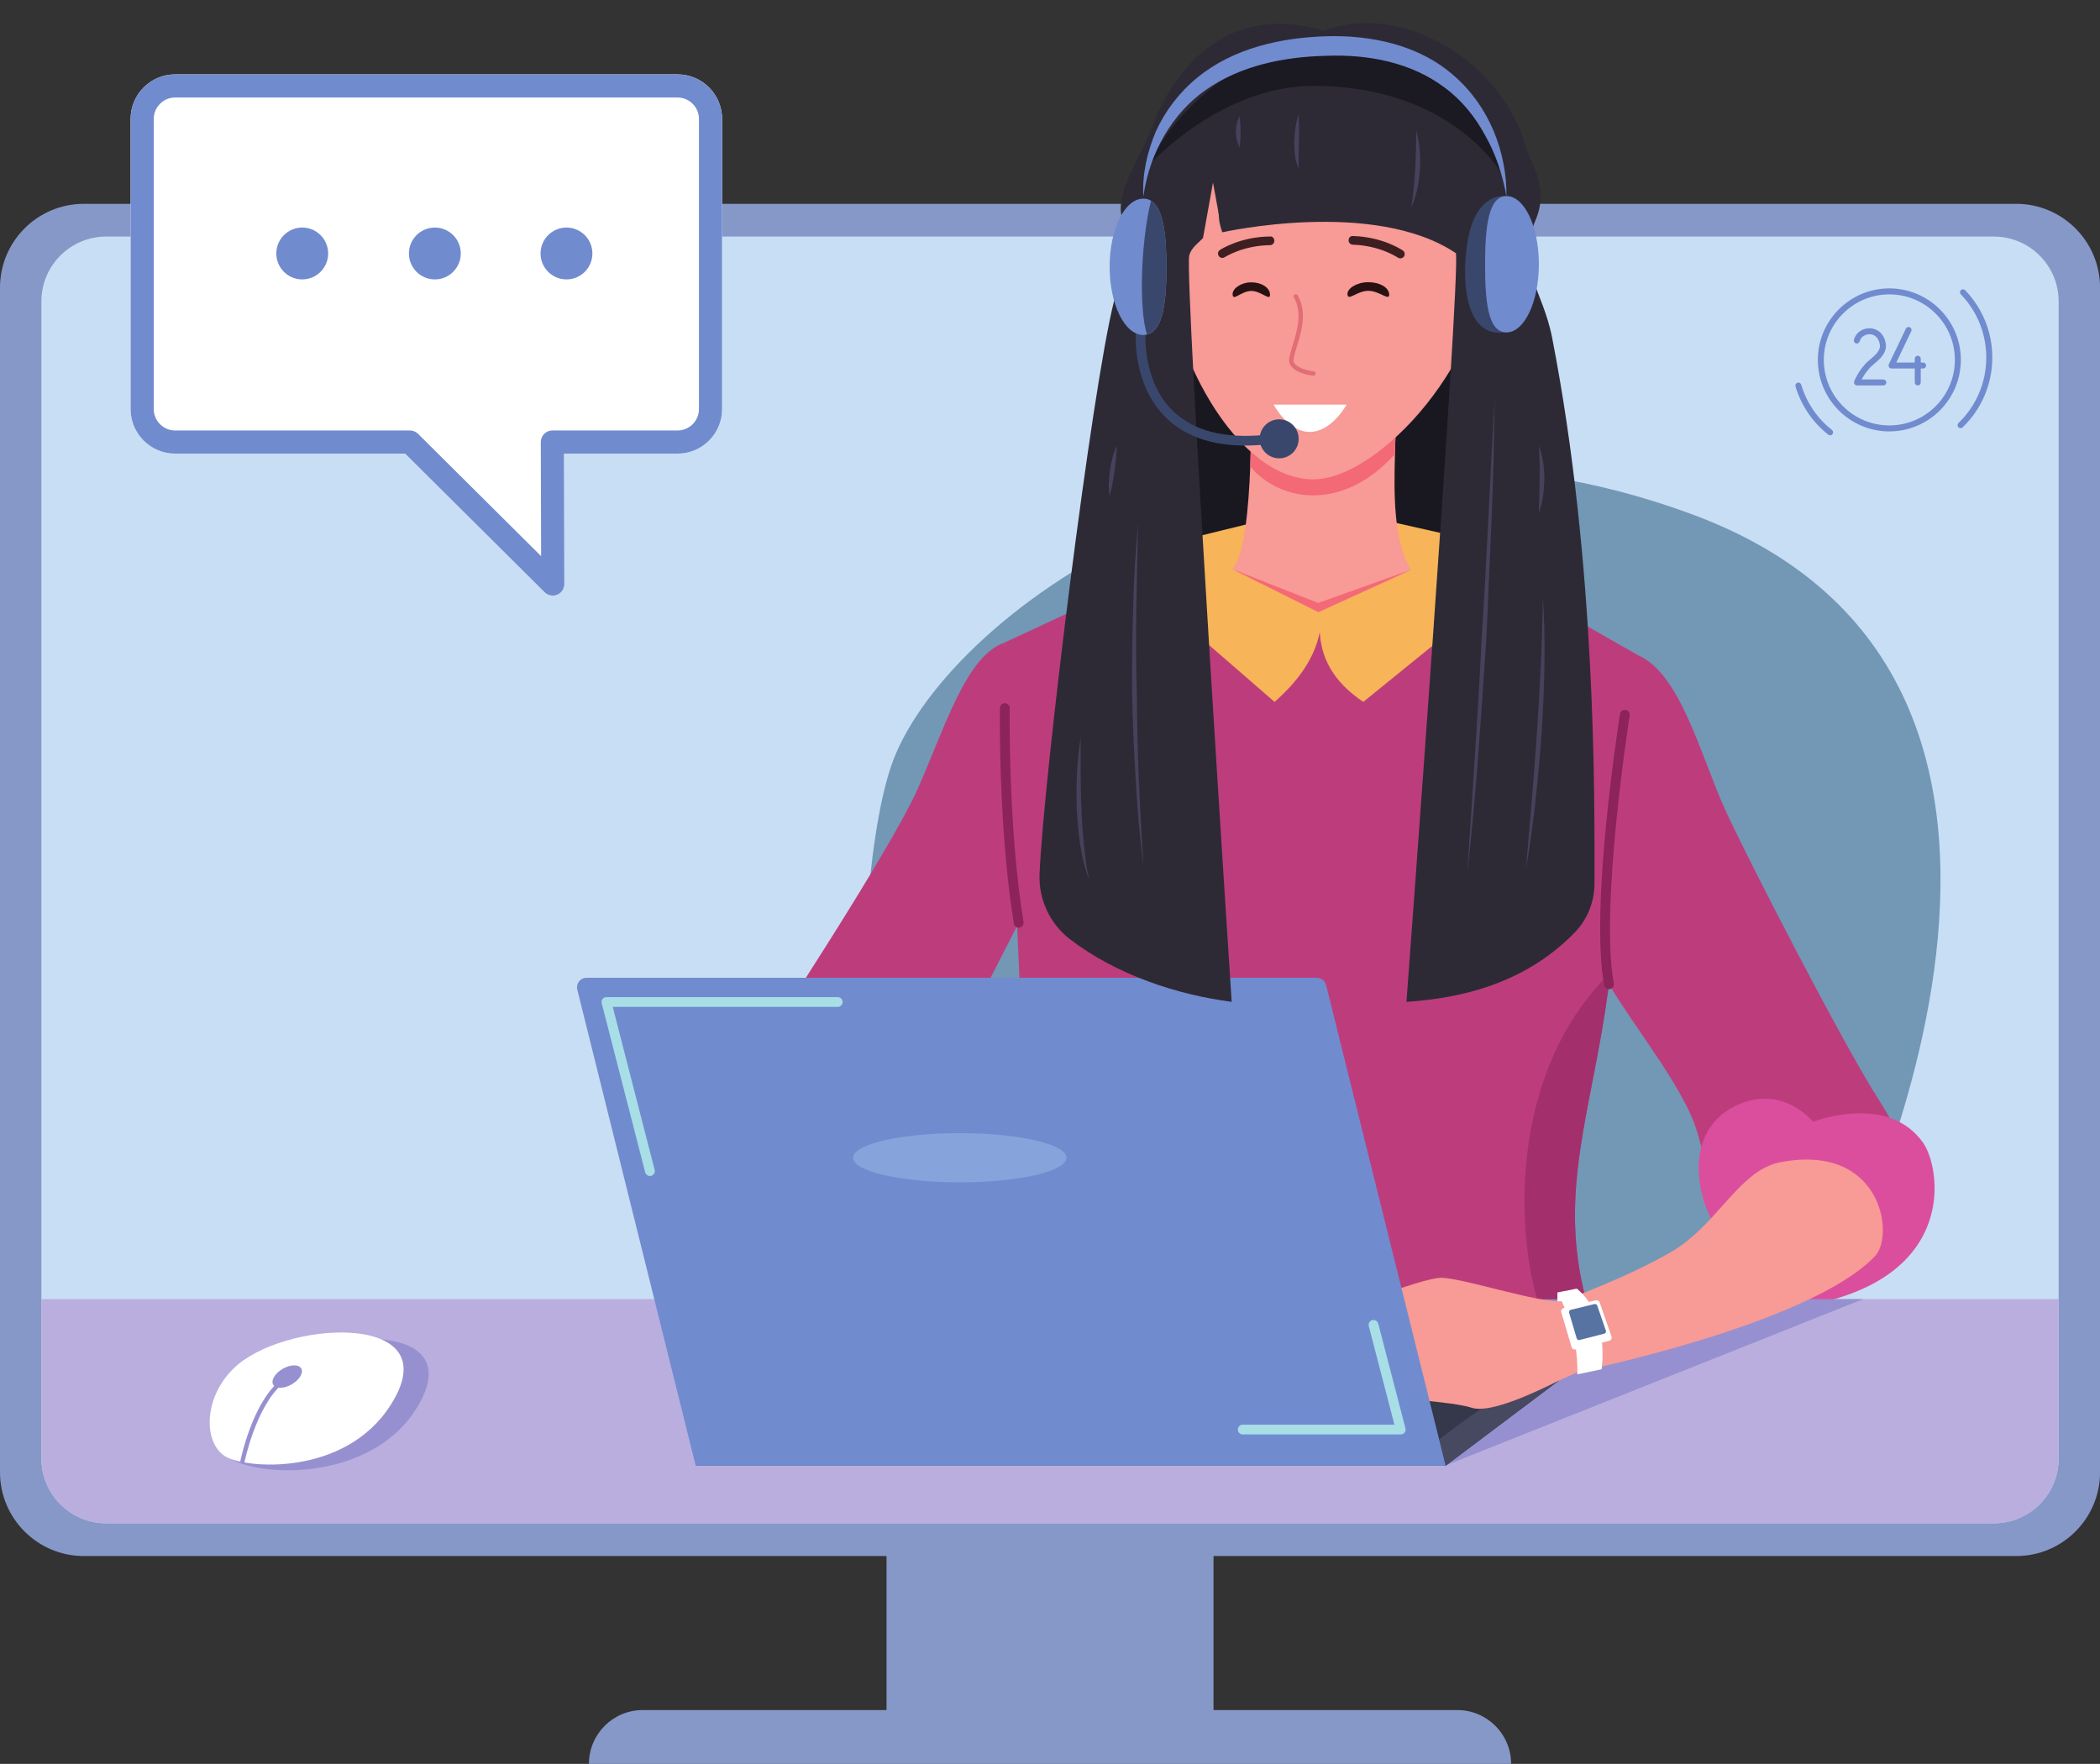
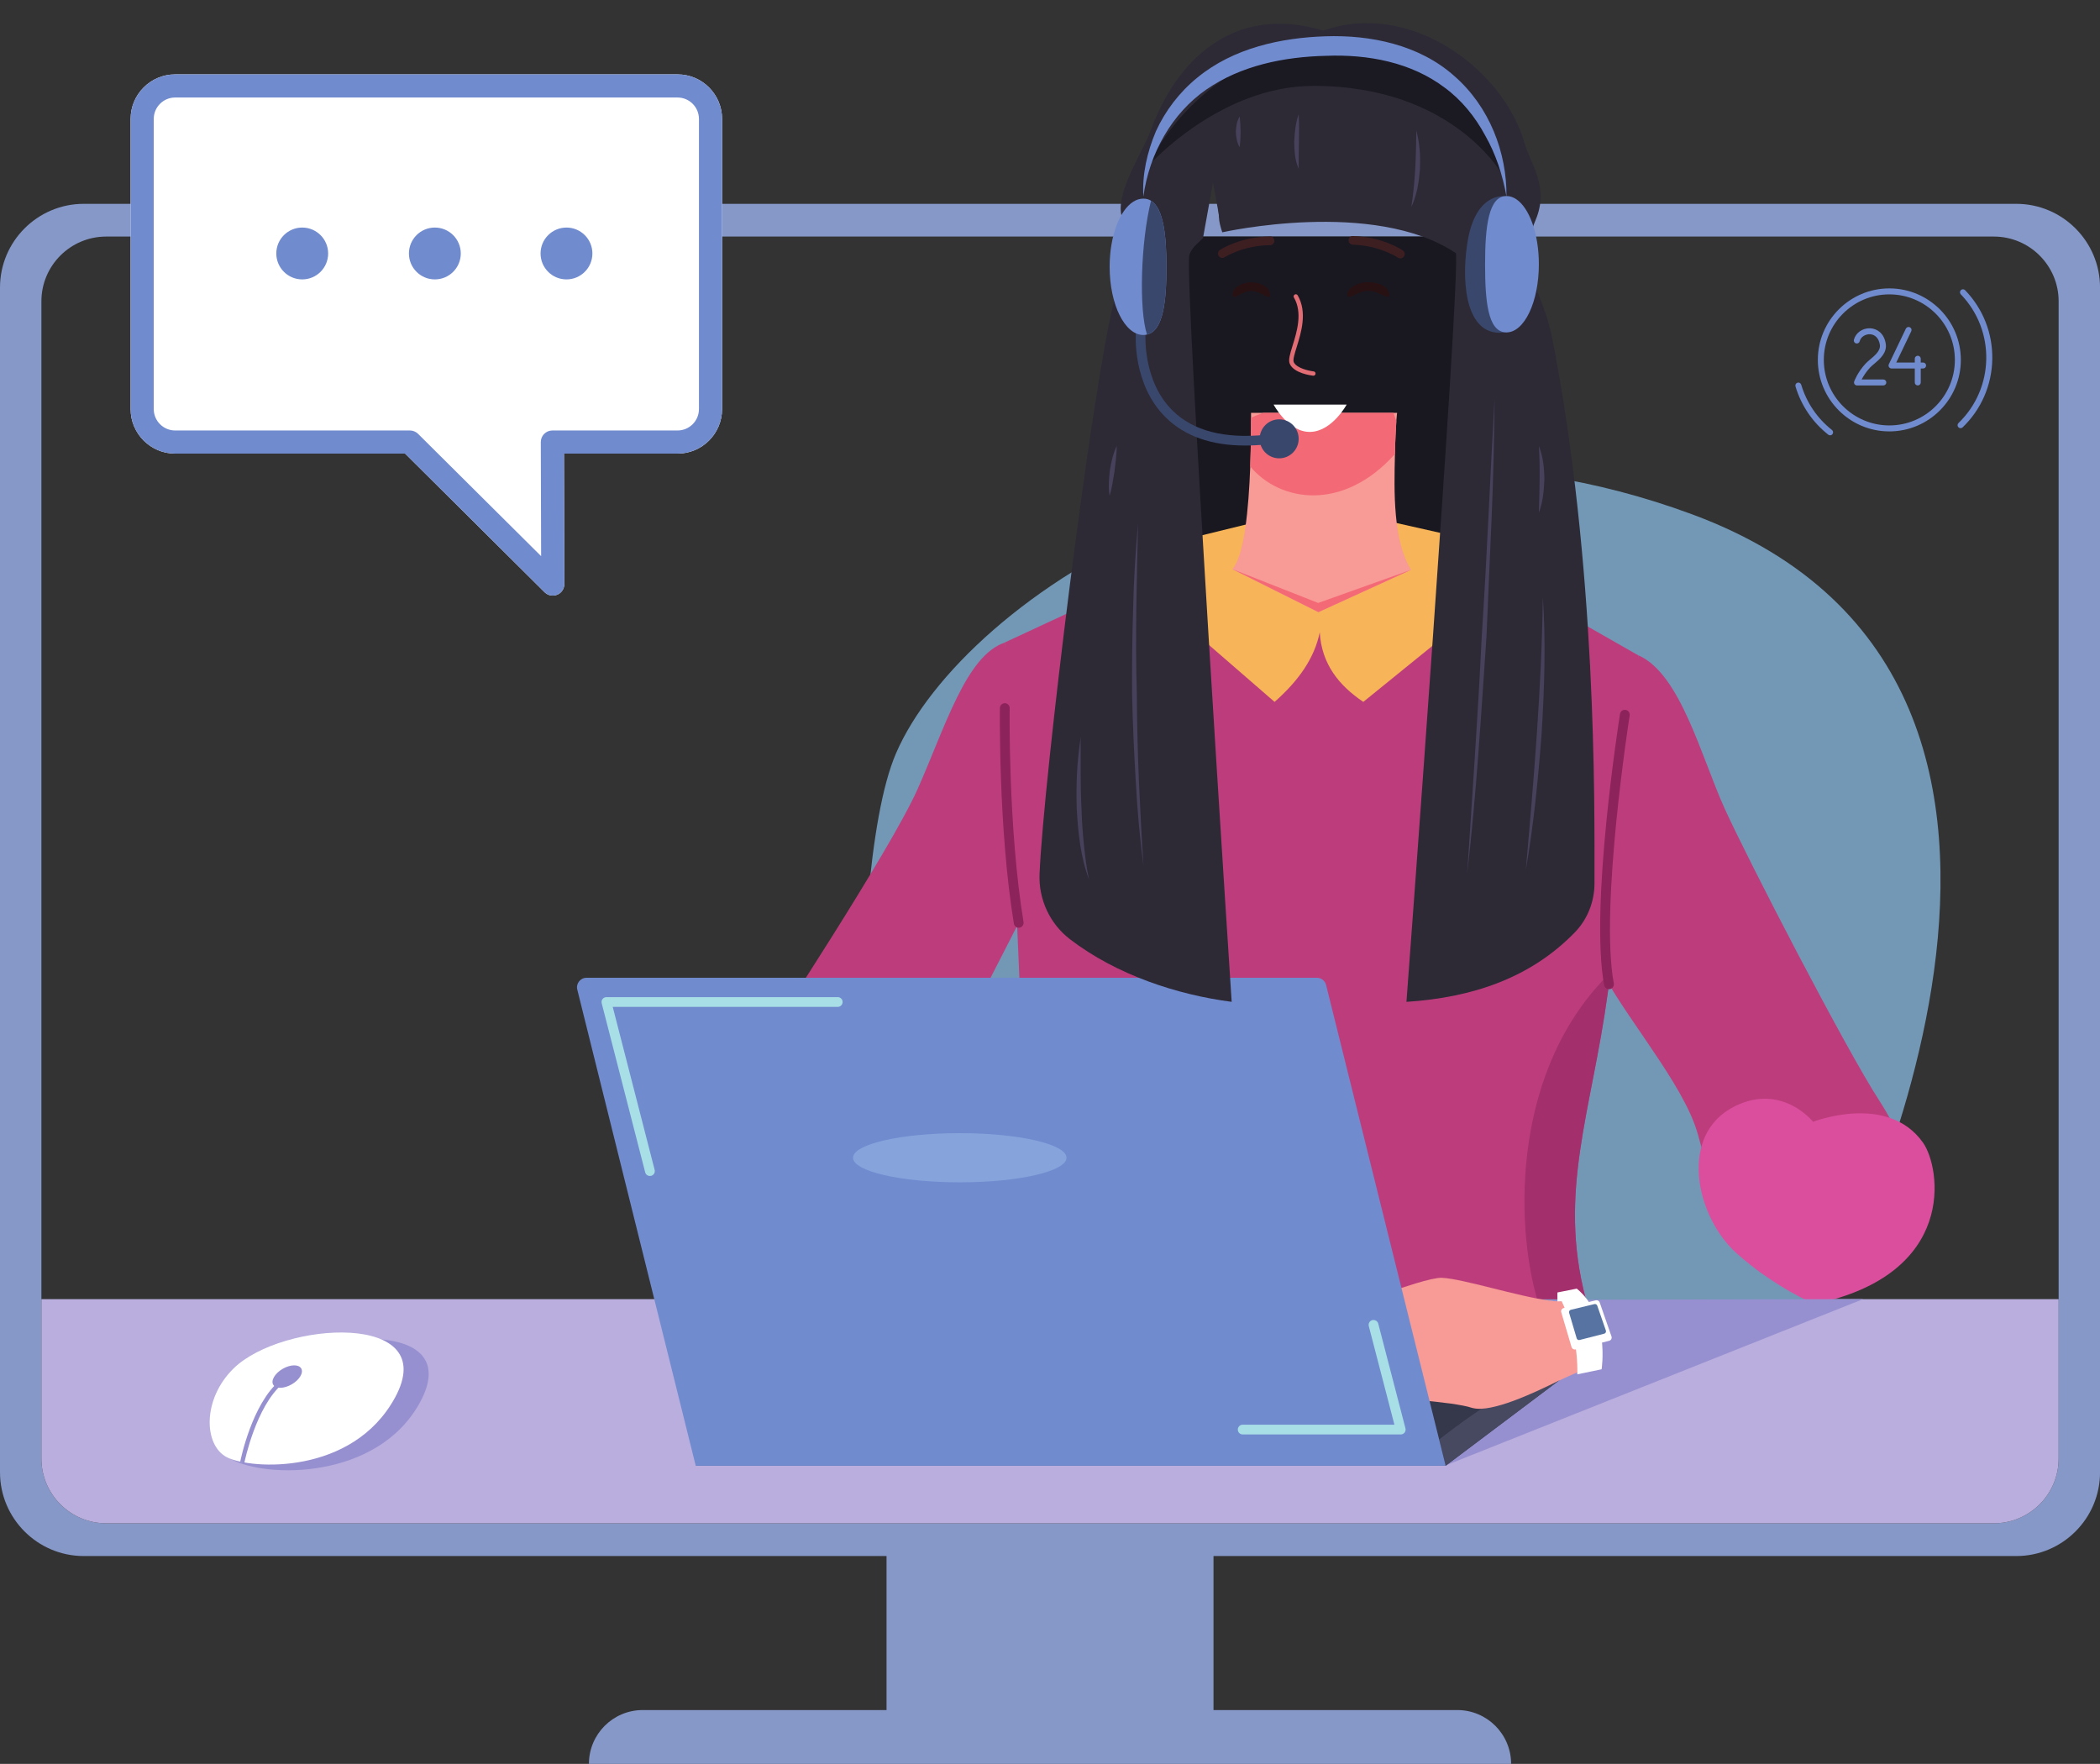
<svg xmlns="http://www.w3.org/2000/svg" height="1924.4" preserveAspectRatio="xMidYMid meet" version="1.0" viewBox="0.0 -25.2 2291.1 1924.4" width="2291.1" zoomAndPan="magnify">
  <rect x="0.0" y="-25.2" width="2291.1" height="1924.4" fill="#333333" stroke="none" />
  <defs>
    <clipPath id="a">
      <path d="M 642 1840 L 1649 1840 L 1649 1899.211 L 642 1899.211 Z M 642 1840" />
    </clipPath>
    <clipPath id="b">
      <path d="M 0 197 L 2291.141 197 L 2291.141 1673 L 0 1673 Z M 0 197" />
    </clipPath>
    <clipPath id="c">
      <path d="M 45 1392 L 2246 1392 L 2246 1637 L 45 1637 Z M 45 1392" />
    </clipPath>
    <clipPath id="d">
      <path d="M 115.805 232.891 C 76.855 232.891 45.164 264.578 45.164 303.531 L 45.164 1566.09 C 45.164 1605.031 76.855 1636.719 115.805 1636.719 L 2175.34 1636.719 C 2214.289 1636.719 2245.98 1605.031 2245.98 1566.09 L 2245.98 303.531 C 2245.98 264.578 2214.289 232.891 2175.34 232.891 Z M 115.805 232.891" />
    </clipPath>
    <clipPath id="e">
      <path d="M 239 1435 L 468 1435 L 468 1579 L 239 1579 Z M 239 1435" />
    </clipPath>
    <clipPath id="f">
      <path d="M 115.805 232.891 C 76.855 232.891 45.164 264.578 45.164 303.531 L 45.164 1566.09 C 45.164 1605.031 76.855 1636.719 115.805 1636.719 L 2175.34 1636.719 C 2214.289 1636.719 2245.98 1605.031 2245.98 1566.09 L 2245.98 303.531 C 2245.98 264.578 2214.289 232.891 2175.34 232.891 Z M 115.805 232.891" />
    </clipPath>
    <clipPath id="g">
      <path d="M 228 1428 L 441 1428 L 441 1573 L 228 1573 Z M 228 1428" />
    </clipPath>
    <clipPath id="h">
      <path d="M 115.805 232.891 C 76.855 232.891 45.164 264.578 45.164 303.531 L 45.164 1566.09 C 45.164 1605.031 76.855 1636.719 115.805 1636.719 L 2175.34 1636.719 C 2214.289 1636.719 2245.98 1605.031 2245.98 1566.09 L 2245.98 303.531 C 2245.98 264.578 2214.289 232.891 2175.34 232.891 Z M 115.805 232.891" />
    </clipPath>
    <clipPath id="i">
      <path d="M 262 1480 L 309 1480 L 309 1571 L 262 1571 Z M 262 1480" />
    </clipPath>
    <clipPath id="j">
      <path d="M 115.805 232.891 C 76.855 232.891 45.164 264.578 45.164 303.531 L 45.164 1566.09 C 45.164 1605.031 76.855 1636.719 115.805 1636.719 L 2175.34 1636.719 C 2214.289 1636.719 2245.98 1605.031 2245.98 1566.09 L 2245.98 303.531 C 2245.98 264.578 2214.289 232.891 2175.34 232.891 Z M 115.805 232.891" />
    </clipPath>
    <clipPath id="k">
      <path d="M 297 1464 L 330 1464 L 330 1489 L 297 1489 Z M 297 1464" />
    </clipPath>
    <clipPath id="l">
      <path d="M 115.805 232.891 C 76.855 232.891 45.164 264.578 45.164 303.531 L 45.164 1566.09 C 45.164 1605.031 76.855 1636.719 115.805 1636.719 L 2175.34 1636.719 C 2214.289 1636.719 2245.98 1605.031 2245.98 1566.09 L 2245.98 303.531 C 2245.98 264.578 2214.289 232.891 2175.34 232.891 Z M 115.805 232.891" />
    </clipPath>
    <clipPath id="m">
      <path d="M 938 485 L 2118 485 L 2118 1453 L 938 1453 Z M 938 485" />
    </clipPath>
    <clipPath id="n">
      <path d="M 115.805 232.891 C 76.855 232.891 45.164 264.578 45.164 303.531 L 45.164 1566.09 C 45.164 1605.031 76.855 1636.719 115.805 1636.719 L 2175.34 1636.719 C 2214.289 1636.719 2245.98 1605.031 2245.98 1566.09 L 2245.98 303.531 C 2245.98 264.578 2214.289 232.891 2175.34 232.891 Z M 115.805 232.891" />
    </clipPath>
    <clipPath id="o">
      <path d="M 836 675 L 1135 675 L 1135 1108 L 836 1108 Z M 836 675" />
    </clipPath>
    <clipPath id="p">
      <path d="M 115.805 232.891 C 76.855 232.891 45.164 264.578 45.164 303.531 L 45.164 1566.09 C 45.164 1605.031 76.855 1636.719 115.805 1636.719 L 2175.34 1636.719 C 2214.289 1636.719 2245.98 1605.031 2245.98 1566.09 L 2245.98 303.531 C 2245.98 264.578 2214.289 232.891 2175.34 232.891 Z M 115.805 232.891" />
    </clipPath>
    <clipPath id="q">
      <path d="M 1194 232 L 1677 232 L 1677 736 L 1194 736 Z M 1194 232" />
    </clipPath>
    <clipPath id="r">
      <path d="M 115.805 232.891 C 76.855 232.891 45.164 264.578 45.164 303.531 L 45.164 1566.09 C 45.164 1605.031 76.855 1636.719 115.805 1636.719 L 2175.34 1636.719 C 2214.289 1636.719 2245.98 1605.031 2245.98 1566.09 L 2245.98 303.531 C 2245.98 264.578 2214.289 232.891 2175.34 232.891 Z M 115.805 232.891" />
    </clipPath>
    <clipPath id="s">
      <path d="M 1096 594 L 1788 594 L 1788 1393 L 1096 1393 Z M 1096 594" />
    </clipPath>
    <clipPath id="t">
      <path d="M 115.805 232.891 C 76.855 232.891 45.164 264.578 45.164 303.531 L 45.164 1566.09 C 45.164 1605.031 76.855 1636.719 115.805 1636.719 L 2175.34 1636.719 C 2214.289 1636.719 2245.98 1605.031 2245.98 1566.09 L 2245.98 303.531 C 2245.98 264.578 2214.289 232.891 2175.34 232.891 Z M 115.805 232.891" />
    </clipPath>
    <clipPath id="u">
      <path d="M 1735 689 L 2091 689 L 2091 1380 L 1735 1380 Z M 1735 689" />
    </clipPath>
    <clipPath id="v">
      <path d="M 115.805 232.891 C 76.855 232.891 45.164 264.578 45.164 303.531 L 45.164 1566.09 C 45.164 1605.031 76.855 1636.719 115.805 1636.719 L 2175.34 1636.719 C 2214.289 1636.719 2245.98 1605.031 2245.98 1566.09 L 2245.98 303.531 C 2245.98 264.578 2214.289 232.891 2175.34 232.891 Z M 115.805 232.891" />
    </clipPath>
    <clipPath id="w">
      <path d="M 1853 1173 L 2111 1173 L 2111 1398 L 1853 1398 Z M 1853 1173" />
    </clipPath>
    <clipPath id="x">
      <path d="M 115.805 232.891 C 76.855 232.891 45.164 264.578 45.164 303.531 L 45.164 1566.09 C 45.164 1605.031 76.855 1636.719 115.805 1636.719 L 2175.34 1636.719 C 2214.289 1636.719 2245.98 1605.031 2245.98 1566.09 L 2245.98 303.531 C 2245.98 264.578 2214.289 232.891 2175.34 232.891 Z M 115.805 232.891" />
    </clipPath>
    <clipPath id="y">
      <path d="M 1090 741 L 1117 741 L 1117 987 L 1090 987 Z M 1090 741" />
    </clipPath>
    <clipPath id="z">
      <path d="M 115.805 232.891 C 76.855 232.891 45.164 264.578 45.164 303.531 L 45.164 1566.09 C 45.164 1605.031 76.855 1636.719 115.805 1636.719 L 2175.34 1636.719 C 2214.289 1636.719 2245.98 1605.031 2245.98 1566.09 L 2245.98 303.531 C 2245.98 264.578 2214.289 232.891 2175.34 232.891 Z M 115.805 232.891" />
    </clipPath>
    <clipPath id="A">
      <path d="M 1663 1035 L 1758 1035 L 1758 1393 L 1663 1393 Z M 1663 1035" />
    </clipPath>
    <clipPath id="B">
      <path d="M 115.805 232.891 C 76.855 232.891 45.164 264.578 45.164 303.531 L 45.164 1566.09 C 45.164 1605.031 76.855 1636.719 115.805 1636.719 L 2175.34 1636.719 C 2214.289 1636.719 2245.98 1605.031 2245.98 1566.09 L 2245.98 303.531 C 2245.98 264.578 2214.289 232.891 2175.34 232.891 Z M 115.805 232.891" />
    </clipPath>
    <clipPath id="C">
      <path d="M 1506 1392 L 2033 1392 L 2033 1574 L 1506 1574 Z M 1506 1392" />
    </clipPath>
    <clipPath id="D">
      <path d="M 115.805 232.891 C 76.855 232.891 45.164 264.578 45.164 303.531 L 45.164 1566.09 C 45.164 1605.031 76.855 1636.719 115.805 1636.719 L 2175.34 1636.719 C 2214.289 1636.719 2245.98 1605.031 2245.98 1566.09 L 2245.98 303.531 C 2245.98 264.578 2214.289 232.891 2175.34 232.891 Z M 115.805 232.891" />
    </clipPath>
    <clipPath id="E">
      <path d="M 759 1463 L 1725 1463 L 1725 1574 L 759 1574 Z M 759 1463" />
    </clipPath>
    <clipPath id="F">
      <path d="M 115.805 232.891 C 76.855 232.891 45.164 264.578 45.164 303.531 L 45.164 1566.09 C 45.164 1605.031 76.855 1636.719 115.805 1636.719 L 2175.34 1636.719 C 2214.289 1636.719 2245.98 1605.031 2245.98 1566.09 L 2245.98 303.531 C 2245.98 264.578 2214.289 232.891 2175.34 232.891 Z M 115.805 232.891" />
    </clipPath>
    <clipPath id="G">
      <path d="M 1570 1471 L 1712 1471 L 1712 1574 L 1570 1574 Z M 1570 1471" />
    </clipPath>
    <clipPath id="H">
      <path d="M 115.805 232.891 C 76.855 232.891 45.164 264.578 45.164 303.531 L 45.164 1566.09 C 45.164 1605.031 76.855 1636.719 115.805 1636.719 L 2175.34 1636.719 C 2214.289 1636.719 2245.98 1605.031 2245.98 1566.09 L 2245.98 303.531 C 2245.98 264.578 2214.289 232.891 2175.34 232.891 Z M 115.805 232.891" />
    </clipPath>
    <clipPath id="I">
      <path d="M 1399 1368 L 1723 1368 L 1723 1512 L 1399 1512 Z M 1399 1368" />
    </clipPath>
    <clipPath id="J">
      <path d="M 115.805 232.891 C 76.855 232.891 45.164 264.578 45.164 303.531 L 45.164 1566.09 C 45.164 1605.031 76.855 1636.719 115.805 1636.719 L 2175.34 1636.719 C 2214.289 1636.719 2245.98 1605.031 2245.98 1566.09 L 2245.98 303.531 C 2245.98 264.578 2214.289 232.891 2175.34 232.891 Z M 115.805 232.891" />
    </clipPath>
    <clipPath id="K">
      <path d="M 1703 1239 L 2055 1239 L 2055 1472 L 1703 1472 Z M 1703 1239" />
    </clipPath>
    <clipPath id="L">
-       <path d="M 115.805 232.891 C 76.855 232.891 45.164 264.578 45.164 303.531 L 45.164 1566.09 C 45.164 1605.031 76.855 1636.719 115.805 1636.719 L 2175.34 1636.719 C 2214.289 1636.719 2245.98 1605.031 2245.98 1566.09 L 2245.98 303.531 C 2245.98 264.578 2214.289 232.891 2175.34 232.891 Z M 115.805 232.891" />
-     </clipPath>
+       </clipPath>
    <clipPath id="M">
      <path d="M 1691 1393 L 1728 1393 L 1728 1482 L 1691 1482 Z M 1691 1393" />
    </clipPath>
    <clipPath id="N">
      <path d="M 115.805 232.891 C 76.855 232.891 45.164 264.578 45.164 303.531 L 45.164 1566.09 C 45.164 1605.031 76.855 1636.719 115.805 1636.719 L 2175.34 1636.719 C 2214.289 1636.719 2245.98 1605.031 2245.98 1566.09 L 2245.98 303.531 C 2245.98 264.578 2214.289 232.891 2175.34 232.891 Z M 115.805 232.891" />
    </clipPath>
    <clipPath id="O">
      <path d="M 1699 1380 L 1749 1380 L 1749 1475 L 1699 1475 Z M 1699 1380" />
    </clipPath>
    <clipPath id="P">
      <path d="M 115.805 232.891 C 76.855 232.891 45.164 264.578 45.164 303.531 L 45.164 1566.09 C 45.164 1605.031 76.855 1636.719 115.805 1636.719 L 2175.34 1636.719 C 2214.289 1636.719 2245.98 1605.031 2245.98 1566.09 L 2245.98 303.531 C 2245.98 264.578 2214.289 232.891 2175.34 232.891 Z M 115.805 232.891" />
    </clipPath>
    <clipPath id="Q">
      <path d="M 1703 1393 L 1759 1393 L 1759 1448 L 1703 1448 Z M 1703 1393" />
    </clipPath>
    <clipPath id="R">
      <path d="M 115.805 232.891 C 76.855 232.891 45.164 264.578 45.164 303.531 L 45.164 1566.09 C 45.164 1605.031 76.855 1636.719 115.805 1636.719 L 2175.34 1636.719 C 2214.289 1636.719 2245.98 1605.031 2245.98 1566.09 L 2245.98 303.531 C 2245.98 264.578 2214.289 232.891 2175.34 232.891 Z M 115.805 232.891" />
    </clipPath>
    <clipPath id="S">
      <path d="M 1711 1397 L 1753 1397 L 1753 1437 L 1711 1437 Z M 1711 1397" />
    </clipPath>
    <clipPath id="T">
      <path d="M 115.805 232.891 C 76.855 232.891 45.164 264.578 45.164 303.531 L 45.164 1566.09 C 45.164 1605.031 76.855 1636.719 115.805 1636.719 L 2175.34 1636.719 C 2214.289 1636.719 2245.98 1605.031 2245.98 1566.09 L 2245.98 303.531 C 2245.98 264.578 2214.289 232.891 2175.34 232.891 Z M 115.805 232.891" />
    </clipPath>
    <clipPath id="U">
      <path d="M 1745 749 L 1779 749 L 1779 1054 L 1745 1054 Z M 1745 749" />
    </clipPath>
    <clipPath id="V">
      <path d="M 115.805 232.891 C 76.855 232.891 45.164 264.578 45.164 303.531 L 45.164 1566.09 C 45.164 1605.031 76.855 1636.719 115.805 1636.719 L 2175.34 1636.719 C 2214.289 1636.719 2245.98 1605.031 2245.98 1566.09 L 2245.98 303.531 C 2245.98 264.578 2214.289 232.891 2175.34 232.891 Z M 115.805 232.891" />
    </clipPath>
    <clipPath id="W">
      <path d="M 1983 289 L 2140 289 L 2140 446 L 1983 446 Z M 1983 289" />
    </clipPath>
    <clipPath id="X">
      <path d="M 115.805 232.891 C 76.855 232.891 45.164 264.578 45.164 303.531 L 45.164 1566.09 C 45.164 1605.031 76.855 1636.719 115.805 1636.719 L 2175.34 1636.719 C 2214.289 1636.719 2245.98 1605.031 2245.98 1566.09 L 2245.98 303.531 C 2245.98 264.578 2214.289 232.891 2175.34 232.891 Z M 115.805 232.891" />
    </clipPath>
    <clipPath id="Y">
      <path d="M 2022 332 L 2058 332 L 2058 396 L 2022 396 Z M 2022 332" />
    </clipPath>
    <clipPath id="Z">
      <path d="M 115.805 232.891 C 76.855 232.891 45.164 264.578 45.164 303.531 L 45.164 1566.09 C 45.164 1605.031 76.855 1636.719 115.805 1636.719 L 2175.34 1636.719 C 2214.289 1636.719 2245.98 1605.031 2245.98 1566.09 L 2245.98 303.531 C 2245.98 264.578 2214.289 232.891 2175.34 232.891 Z M 115.805 232.891" />
    </clipPath>
    <clipPath id="aa">
      <path d="M 2060 331 L 2102 331 L 2102 377 L 2060 377 Z M 2060 331" />
    </clipPath>
    <clipPath id="ab">
      <path d="M 115.805 232.891 C 76.855 232.891 45.164 264.578 45.164 303.531 L 45.164 1566.09 C 45.164 1605.031 76.855 1636.719 115.805 1636.719 L 2175.34 1636.719 C 2214.289 1636.719 2245.98 1605.031 2245.98 1566.09 L 2245.98 303.531 C 2245.98 264.578 2214.289 232.891 2175.34 232.891 Z M 115.805 232.891" />
    </clipPath>
    <clipPath id="ac">
      <path d="M 2089 362 L 2096 362 L 2096 396 L 2089 396 Z M 2089 362" />
    </clipPath>
    <clipPath id="ad">
      <path d="M 115.805 232.891 C 76.855 232.891 45.164 264.578 45.164 303.531 L 45.164 1566.09 C 45.164 1605.031 76.855 1636.719 115.805 1636.719 L 2175.34 1636.719 C 2214.289 1636.719 2245.98 1605.031 2245.98 1566.09 L 2245.98 303.531 C 2245.98 264.578 2214.289 232.891 2175.34 232.891 Z M 115.805 232.891" />
    </clipPath>
    <clipPath id="ae">
      <path d="M 2135 290 L 2174 290 L 2174 442 L 2135 442 Z M 2135 290" />
    </clipPath>
    <clipPath id="af">
      <path d="M 115.805 232.891 C 76.855 232.891 45.164 264.578 45.164 303.531 L 45.164 1566.09 C 45.164 1605.031 76.855 1636.719 115.805 1636.719 L 2175.34 1636.719 C 2214.289 1636.719 2245.98 1605.031 2245.98 1566.09 L 2245.98 303.531 C 2245.98 264.578 2214.289 232.891 2175.34 232.891 Z M 115.805 232.891" />
    </clipPath>
    <clipPath id="ag">
      <path d="M 1958 392 L 2000 392 L 2000 450 L 1958 450 Z M 1958 392" />
    </clipPath>
    <clipPath id="ah">
      <path d="M 115.805 232.891 C 76.855 232.891 45.164 264.578 45.164 303.531 L 45.164 1566.09 C 45.164 1605.031 76.855 1636.719 115.805 1636.719 L 2175.34 1636.719 C 2214.289 1636.719 2245.98 1605.031 2245.98 1566.09 L 2245.98 303.531 C 2245.98 264.578 2214.289 232.891 2175.34 232.891 Z M 115.805 232.891" />
    </clipPath>
  </defs>
  <g>
    <g>
      <path d="M 1323.941 1880.078 L 967.207 1880.078 L 967.207 1659.27 L 1323.941 1659.27 L 1323.941 1880.078" fill="#8698c8" />
    </g>
    <g clip-path="url(#a)">
      <path d="M 1648.629 1899.211 L 642.512 1899.211 C 642.512 1866.77 668.809 1840.469 701.246 1840.469 L 1589.898 1840.469 C 1622.328 1840.469 1648.629 1866.77 1648.629 1899.211" fill="#8698c8" />
    </g>
    <g>
-       <path d="M 2164.262 1662.898 L 126.883 1662.898 C 62.074 1662.898 9.539 1610.371 9.539 1545.559 L 9.539 324.051 C 9.539 259.25 62.074 206.711 126.883 206.711 L 2164.262 206.711 C 2229.07 206.711 2281.602 259.25 2281.602 324.051 L 2281.602 1545.559 C 2281.602 1610.371 2229.07 1662.898 2164.262 1662.898" fill="#c8def4" />
-     </g>
+       </g>
    <g clip-path="url(#b)">
      <path d="M 115.805 232.891 C 76.855 232.891 45.164 264.578 45.164 303.531 L 45.164 1566.09 C 45.164 1605.031 76.855 1636.719 115.805 1636.719 L 2175.34 1636.719 C 2214.289 1636.719 2245.98 1605.031 2245.98 1566.09 L 2245.98 303.531 C 2245.98 264.578 2214.289 232.891 2175.34 232.891 Z M 2199.75 1672.441 L 91.391 1672.441 C 40.996 1672.441 0 1631.441 0 1581.051 L 0 288.57 C 0 238.172 40.996 197.18 91.391 197.18 L 2199.75 197.18 C 2250.141 197.18 2291.141 238.172 2291.141 288.57 L 2291.141 1581.051 C 2291.141 1631.441 2250.141 1672.441 2199.75 1672.441" fill="#8698c8" />
    </g>
    <g clip-path="url(#c)">
      <g clip-path="url(#d)">
        <path d="M -454.629 2094.141 L 2499.871 2094.141 L 2393.551 1392.18 L -324.68 1392.18 L -454.629 2094.141" fill="#b9aede" />
      </g>
    </g>
    <g clip-path="url(#e)">
      <g clip-path="url(#f)">
        <path d="M 458.145 1504.898 C 411.863 1589.73 289.492 1587.66 252.398 1566.73 C 227.527 1552.699 238.102 1509.82 282.008 1473.09 C 338.902 1425.488 509.617 1410.539 458.145 1504.898" fill="#9790d0" />
      </g>
    </g>
    <g clip-path="url(#g)">
      <g clip-path="url(#h)">
        <path d="M 430.938 1499.609 C 384.656 1584.441 273.871 1578.09 247.641 1564.719 C 222.195 1551.762 220.469 1501.461 254.801 1467.801 C 307.77 1415.871 482.41 1405.25 430.938 1499.609" fill="#fff" />
      </g>
    </g>
    <g clip-path="url(#i)">
      <g clip-path="url(#j)">
        <path d="M 266.625 1570.641 C 266.75 1570.02 279.129 1508.969 308.508 1484.379 L 305.508 1480.801 C 274.836 1506.422 262.539 1567.16 262.043 1569.719 L 266.625 1570.641" fill="#9790d0" />
      </g>
    </g>
    <g clip-path="url(#k)">
      <g clip-path="url(#l)">
        <path d="M 298.051 1485.488 C 300.758 1490.18 309.805 1490.02 318.254 1485.141 C 326.707 1480.262 331.363 1472.5 328.656 1467.82 C 325.949 1463.129 316.902 1463.289 308.453 1468.16 C 300.004 1473.039 295.348 1480.801 298.051 1485.488" fill="#9790d0" />
      </g>
    </g>
    <g clip-path="url(#m)">
      <g clip-path="url(#n)">
        <path d="M 1994.602 1392.102 C 1994.602 1392.102 2351.84 723 1846.23 535.969 C 1416.84 377.141 1050.648 627.41 977.633 796.48 C 916.801 937.328 944.246 1452.059 944.246 1452.059 L 1994.602 1392.102" fill="#7298b6" />
      </g>
    </g>
    <g clip-path="url(#o)">
      <g clip-path="url(#p)">
        <path d="M 1096.238 675.809 C 1054.09 689.922 1031.352 767.641 1001.23 835.41 C 971.102 903.184 836.633 1107.238 836.633 1107.238 L 1047.102 1107.238 L 1134.07 937.328 L 1096.238 675.809" fill="#bd3d7c" />
      </g>
    </g>
    <g clip-path="url(#q)">
      <g clip-path="url(#r)">
        <path d="M 1625.539 246.488 C 1681.871 565.398 1676.859 721.191 1676.859 721.191 L 1194.461 735.66 C 1194.461 735.66 1181.441 239.91 1298.121 191.5 C 1414.801 143.102 1625.539 246.488 1625.539 246.488" fill="#191820" />
      </g>
    </g>
    <g clip-path="url(#s)">
      <g clip-path="url(#t)">
        <path d="M 1096.25 675.711 L 1127.398 1392.18 L 1730.148 1392.18 C 1699.211 1275.039 1736.551 1187.352 1754.039 1058.27 C 1755.109 1050.801 1756.18 1043.328 1757.25 1035.648 C 1771.75 926.836 1786.691 809.27 1787.762 690 L 1629.23 599.539 L 1437.41 594.422 L 1245.809 606.148 L 1096.25 675.711" fill="#bd3d7c" />
      </g>
    </g>
    <g clip-path="url(#u)">
      <g clip-path="url(#v)">
        <path d="M 1787.852 689.922 C 1833.48 710.281 1856.16 800.84 1881.531 856.75 C 1906.898 912.664 2013.82 1119.441 2050.531 1175.922 C 2087.238 1232.398 2136.641 1354.789 2004.852 1377.391 C 1873.07 1399.98 1870.191 1258.129 1848.539 1200.711 C 1826.891 1143.289 1760.621 1069.32 1739.621 1018.09 C 1718.609 966.863 1787.852 689.922 1787.852 689.922" fill="#bd3d7c" />
      </g>
    </g>
    <g clip-path="url(#w)">
      <g clip-path="url(#x)">
        <path d="M 1979.629 1397.5 C 2135.719 1365.051 2117.461 1248.961 2097.988 1221.41 C 2059.391 1166.82 1978.059 1198.691 1978.059 1198.691 C 1978.059 1198.691 1944.551 1156.32 1893.02 1181.559 C 1830.27 1212.32 1850.109 1302.68 1894.922 1342.43 C 1937.031 1379.801 1979.629 1397.5 1979.629 1397.5" fill="#db4e9d" />
      </g>
    </g>
    <g clip-path="url(#y)">
      <g clip-path="url(#z)">
        <path d="M 1111.41 986.949 C 1111.68 986.949 1111.969 986.93 1112.289 986.887 C 1115.18 986.406 1117.16 983.656 1116.68 980.762 C 1099.762 877.77 1101.551 748.691 1101.578 747.398 C 1101.621 744.461 1099.262 742.02 1096.32 741.98 C 1096.301 741.98 1096.262 741.98 1096.238 741.98 C 1093.32 741.98 1090.949 744.309 1090.91 747.23 C 1090.891 748.52 1089.07 878.578 1106.141 982.469 C 1106.578 985.098 1108.852 986.949 1111.41 986.949" fill="#8c235a" />
      </g>
    </g>
    <g clip-path="url(#A)">
      <g clip-path="url(#B)">
        <path d="M 1677.02 1392.18 L 1730.148 1392.18 C 1699.211 1275.039 1736.551 1187.352 1754.039 1058.27 C 1755.109 1050.801 1756.18 1043.328 1757.25 1035.648 C 1649.922 1139.98 1652.699 1308.328 1677.02 1392.18" fill="#a32f6d" />
      </g>
    </g>
    <g clip-path="url(#C)">
      <g clip-path="url(#D)">
        <path d="M 1576.309 1573.922 L 2032.711 1392.102 L 1506.09 1393.352 Z M 1576.309 1573.922" fill="#9790d0" />
      </g>
    </g>
    <g clip-path="url(#E)">
      <g clip-path="url(#F)">
        <path d="M 1577.219 1573.922 L 1724.102 1463.441 L 933.453 1463.441 L 759.035 1573.922 L 1577.219 1573.922" fill="#35374a" />
      </g>
    </g>
    <g clip-path="url(#G)">
      <g clip-path="url(#H)">
        <path d="M 1711.43 1472.961 C 1679.031 1458.352 1570.102 1545.301 1570.102 1545.301 L 1577.219 1573.922 L 1711.43 1472.961" fill="#474961" />
      </g>
    </g>
    <g clip-path="url(#I)">
      <g clip-path="url(#J)">
        <path d="M 1399.648 1424.191 L 1454.91 1495.238 C 1454.91 1495.238 1538.762 1500.141 1582.93 1506.121 C 1592.961 1507.609 1601.059 1509.102 1605.328 1510.602 C 1605.969 1510.809 1606.398 1511.02 1607.039 1511.02 C 1627.52 1516.148 1673.609 1494.602 1700.488 1481.148 C 1706.039 1478.379 1710.73 1475.82 1714.359 1474.109 C 1735.91 1463.66 1705.191 1394.531 1705.191 1394.531 C 1701.129 1394.949 1696.43 1394.738 1691.309 1393.891 C 1655.68 1389.191 1596.199 1369.949 1573.16 1368.891 C 1568.031 1368.672 1557.578 1371.02 1544.352 1375.07 C 1492.078 1391.078 1399.648 1424.191 1399.648 1424.191" fill="#f89a95" />
      </g>
    </g>
    <g clip-path="url(#K)">
      <g clip-path="url(#L)">
        <path d="M 1703.691 1394.531 L 1722.039 1471.34 C 1722.039 1471.34 1970.609 1420.77 2044.012 1346.949 C 2044.648 1346.309 2045.07 1345.879 2045.5 1345.449 C 2067.691 1322.41 2052.539 1220.852 1941.16 1243.039 C 1937.32 1243.891 1933.48 1244.961 1929.859 1246.672 C 1892.941 1262.238 1869.262 1313.66 1823.809 1340.328 C 1773.672 1369.559 1703.691 1394.531 1703.691 1394.531" fill="#f89a95" />
      </g>
    </g>
    <g clip-path="url(#M)">
      <g clip-path="url(#N)">
        <path d="M 1700.488 1481.148 C 1706.039 1478.379 1717.262 1473.719 1720.891 1472.012 C 1742.441 1461.559 1705.191 1394.531 1705.191 1394.531 C 1701.129 1394.949 1696.43 1394.738 1691.309 1393.891 C 1705.82 1426.738 1702.621 1465.578 1700.488 1481.148" fill="#f89a95" />
      </g>
    </g>
    <g clip-path="url(#O)">
      <g clip-path="url(#P)">
        <path d="M 1720.262 1380.691 C 1756.57 1410.32 1747.359 1468.68 1747.359 1468.68 L 1720.859 1474.172 C 1721.398 1445.66 1715.5 1419.16 1703.781 1394.469 L 1699.191 1394.609 C 1699.191 1394.609 1698.988 1384.871 1699.191 1384.871 C 1699.398 1384.871 1720.262 1380.691 1720.262 1380.691" fill="#fff" />
      </g>
    </g>
    <g clip-path="url(#Q)">
      <g clip-path="url(#R)">
        <path d="M 1718.949 1446.98 L 1755.609 1437.59 C 1757.672 1437.07 1758.828 1434.898 1758.141 1432.891 L 1745.262 1395.789 C 1744.648 1394.031 1742.801 1393.02 1740.98 1393.449 L 1705.941 1401.91 C 1703.922 1402.391 1702.719 1404.469 1703.309 1406.461 L 1714.57 1444.488 C 1715.121 1446.359 1717.059 1447.461 1718.949 1446.98" fill="#fff" />
      </g>
    </g>
    <g clip-path="url(#S)">
      <g clip-path="url(#T)">
        <path d="M 1723.359 1436.719 L 1750.172 1429.859 C 1751.68 1429.469 1752.531 1427.891 1752.02 1426.422 L 1742.602 1399.281 C 1742.148 1397.988 1740.801 1397.25 1739.469 1397.57 L 1713.84 1403.762 C 1712.371 1404.109 1711.488 1405.629 1711.922 1407.09 L 1720.16 1434.898 C 1720.559 1436.27 1721.969 1437.07 1723.359 1436.719" fill="#5673a2" />
      </g>
    </g>
    <g clip-path="url(#U)">
      <g clip-path="url(#V)">
        <path d="M 1755.398 1054 C 1755.711 1054 1756.039 1053.98 1756.379 1053.922 C 1759.27 1053.379 1761.191 1050.578 1760.648 1047.691 C 1745.211 964.695 1777.629 757.48 1777.961 755.398 C 1778.422 752.48 1776.441 749.75 1773.531 749.289 C 1770.379 748.898 1767.879 750.828 1767.422 753.73 C 1766.07 762.32 1734.391 964.844 1750.148 1049.648 C 1750.621 1052.211 1752.879 1054 1755.398 1054" fill="#8c235a" />
      </g>
    </g>
    <g clip-path="url(#W)">
      <g clip-path="url(#X)">
        <path d="M 2061.27 295.961 C 2021.852 295.961 1989.781 328.031 1989.781 367.449 C 1989.781 406.871 2021.852 438.941 2061.27 438.941 C 2100.691 438.941 2132.762 406.871 2132.762 367.449 C 2132.762 328.031 2100.691 295.961 2061.27 295.961 Z M 2061.27 445.461 C 2018.25 445.461 1983.262 410.469 1983.262 367.449 C 1983.262 324.441 2018.25 289.441 2061.27 289.441 C 2104.281 289.441 2139.281 324.441 2139.281 367.449 C 2139.281 410.469 2104.281 445.461 2061.27 445.461" fill="#718bcf" />
      </g>
    </g>
    <g clip-path="url(#Y)">
      <g clip-path="url(#Z)">
        <path d="M 2054.699 395.32 L 2026 395.32 C 2024.941 395.32 2023.941 394.809 2023.328 393.941 C 2022.719 393.078 2022.57 391.969 2022.93 390.969 C 2023.078 390.559 2026.59 380.91 2035.48 371.352 C 2036.91 369.82 2038.719 368.301 2040.629 366.691 C 2045.93 362.238 2051.941 357.18 2050.91 350.762 C 2049.82 343.949 2045.789 339.719 2040.121 339.449 C 2035.68 339.301 2030.301 341.801 2028.91 347.129 C 2028.461 348.879 2026.691 349.93 2024.941 349.469 C 2023.199 349.02 2022.148 347.23 2022.602 345.488 C 2024.602 337.828 2032.012 332.66 2040.43 332.941 C 2047.359 333.281 2055.441 337.859 2057.352 349.719 C 2058.961 359.801 2050.789 366.672 2044.82 371.68 C 2043.07 373.16 2041.41 374.551 2040.262 375.789 C 2035.77 380.609 2032.809 385.461 2031.059 388.801 L 2054.699 388.801 C 2056.5 388.801 2057.961 390.27 2057.961 392.059 C 2057.961 393.859 2056.5 395.32 2054.699 395.32" fill="#718bcf" />
      </g>
    </g>
    <g clip-path="url(#aa)">
      <g clip-path="url(#ab)">
        <path d="M 2098.109 376.828 L 2063.672 376.828 C 2062.551 376.828 2061.512 376.25 2060.91 375.309 C 2060.32 374.359 2060.25 373.172 2060.73 372.16 L 2079.301 333.371 C 2080.078 331.75 2082.012 331.051 2083.641 331.828 C 2085.27 332.609 2085.949 334.559 2085.18 336.18 L 2068.84 370.309 L 2098.109 370.309 C 2099.91 370.309 2101.371 371.77 2101.371 373.57 C 2101.371 375.371 2099.91 376.828 2098.109 376.828" fill="#718bcf" />
      </g>
    </g>
    <g clip-path="url(#ac)">
      <g clip-path="url(#ad)">
        <path d="M 2092.281 395.32 C 2090.48 395.32 2089.02 393.859 2089.02 392.059 L 2089.02 366.172 C 2089.02 364.371 2090.48 362.91 2092.281 362.91 C 2094.078 362.91 2095.539 364.371 2095.539 366.172 L 2095.539 392.059 C 2095.539 393.859 2094.078 395.32 2092.281 395.32" fill="#718bcf" />
      </g>
    </g>
    <g clip-path="url(#ae)">
      <g clip-path="url(#af)">
        <path d="M 2138.969 441.941 C 2138.121 441.941 2137.27 441.609 2136.629 440.949 C 2135.379 439.648 2135.41 437.578 2136.711 436.34 C 2176.121 398.328 2177.262 335.34 2139.25 295.93 C 2138 294.629 2138.031 292.57 2139.328 291.32 C 2140.629 290.07 2142.691 290.109 2143.941 291.398 C 2163.559 311.75 2174.09 338.512 2173.578 366.781 C 2173.059 395.039 2161.578 421.41 2141.23 441.031 C 2140.602 441.641 2139.781 441.941 2138.969 441.941" fill="#718bcf" />
      </g>
    </g>
    <g clip-path="url(#ag)">
      <g clip-path="url(#ah)">
        <path d="M 1996.648 449.719 C 1995.949 449.719 1995.23 449.488 1994.629 449.02 C 1977.52 435.52 1965.148 417.32 1958.879 396.371 C 1958.359 394.648 1959.34 392.828 1961.059 392.32 C 1962.789 391.801 1964.602 392.781 1965.121 394.5 C 1971.012 414.16 1982.609 431.238 1998.672 443.898 C 2000.078 445.02 2000.32 447.07 1999.211 448.48 C 1998.57 449.301 1997.621 449.719 1996.648 449.719" fill="#718bcf" />
      </g>
    </g>
    <g>
      <path d="M 759.035 1573.922 L 1577.219 1573.922 L 1446.762 1049.441 C 1445.609 1044.801 1441.441 1041.539 1436.66 1041.539 L 639.922 1041.539 C 633.16 1041.539 628.191 1047.898 629.824 1054.461 L 759.035 1573.922" fill="#718bcf" />
    </g>
    <g>
      <path d="M 930.672 1237.898 C 930.672 1252.711 982.801 1264.719 1047.102 1264.719 C 1111.41 1264.719 1163.539 1252.711 1163.539 1237.898 C 1163.539 1223.09 1111.41 1211.078 1047.102 1211.078 C 982.801 1211.078 930.672 1223.09 930.672 1237.898" fill="#87a3db" />
    </g>
    <g>
      <path d="M 1355.801 1539.801 L 1528.199 1539.801 C 1529.84 1539.801 1531.41 1539.031 1532.43 1537.738 C 1533.43 1536.422 1533.781 1534.719 1533.359 1533.129 L 1503.672 1418.879 C 1502.941 1416.031 1499.969 1414.391 1497.172 1415.051 C 1494.32 1415.801 1492.609 1418.719 1493.34 1421.551 L 1521.301 1529.129 L 1355.801 1529.129 C 1352.859 1529.129 1350.461 1531.531 1350.461 1534.461 C 1350.461 1537.398 1352.859 1539.801 1355.801 1539.801" fill="#a8dee6" />
    </g>
    <g>
      <path d="M 709.059 1257.801 C 709.496 1257.801 709.934 1257.738 710.395 1257.629 C 713.25 1256.898 714.957 1253.988 714.227 1251.129 L 668.492 1073.32 L 913.965 1073.32 C 916.902 1073.32 919.297 1070.922 919.297 1067.98 C 919.297 1065.051 916.902 1062.648 913.965 1062.648 L 661.617 1062.648 C 659.969 1062.648 658.406 1063.422 657.406 1064.711 C 656.387 1066.02 656.035 1067.711 656.449 1069.32 L 703.895 1253.801 C 704.52 1256.199 706.688 1257.801 709.059 1257.801" fill="#a8dee6" />
    </g>
    <g>
      <path d="M 1640.34 616.48 L 1605.641 563.898 L 1441.469 526.898 L 1297.398 562.23 L 1247.551 616.48 L 1390.551 740.559 C 1416.309 717.949 1434.121 693.039 1439.84 664.609 C 1441.91 699.309 1460.73 722.59 1487.359 740.559 L 1640.34 616.48" fill="#f7b458" />
    </g>
    <g>
      <path d="M 1344.57 595.77 L 1438.391 642.648 L 1539.43 596.48 C 1519.809 564.801 1520.84 511.59 1521.91 470.09 C 1522.121 454.852 1522.98 442.219 1523.398 434.199 C 1523.828 428.379 1524.262 425.18 1524.262 425.18 L 1364.871 425.18 C 1364.871 425.18 1364.871 426.98 1364.871 430.59 C 1364.871 439.82 1364.871 460.059 1364.02 483.719 C 1362.309 529.43 1357.59 580.93 1344.57 595.77" fill="#f89a95" />
    </g>
    <g>
      <path d="M 1364.02 483.719 C 1396.66 522.82 1465.449 533.191 1521.91 470.09 C 1522.121 454.852 1522.98 442.219 1523.398 434.199 L 1520.199 425.18 L 1378.531 425.18 C 1373.621 426.781 1368.93 428.59 1364.871 430.59 C 1364.871 439.82 1364.871 460.059 1364.02 483.719" fill="#f46976" />
    </g>
    <g>
-       <path d="M 1265.262 235.32 C 1273.469 361.762 1349.988 497.801 1432.891 497.801 C 1503.551 497.801 1625.809 368.07 1625.809 235.32 C 1625.809 102.57 1545.102 28.34 1445.539 28.34 C 1345.969 28.34 1256.66 102.852 1265.262 235.32" fill="#f89a95" />
-     </g>
+       </g>
    <g>
      <path d="M 1344.781 295.57 C 1344.781 289.57 1353.898 282.84 1365.16 282.84 C 1376.422 282.84 1384.91 288.531 1385.539 295.57 C 1386.34 304.461 1376.422 292.23 1365.16 292.23 C 1353.898 292.23 1344.781 304.48 1344.781 295.57" fill="#281113" />
    </g>
    <g>
      <path d="M 1470.09 295.41 C 1470.09 289.41 1480.27 282.68 1492.82 282.68 C 1505.371 282.68 1514.84 288.371 1515.551 295.41 C 1516.441 304.289 1505.371 292.07 1492.82 292.07 C 1480.27 292.07 1470.09 304.32 1470.09 295.41" fill="#281113" />
    </g>
    <g>
      <path d="M 1527.781 256.699 C 1529.281 256.699 1530.762 255.969 1531.68 254.66 C 1533.16 252.488 1532.621 249.559 1530.469 248.07 C 1529.602 247.469 1508.629 233.238 1476.172 232.301 C 1473.191 232.051 1471.398 234.281 1471.309 236.91 C 1471.25 239.512 1473.289 241.68 1475.922 241.762 C 1505.422 242.602 1524.91 255.738 1525.09 255.871 C 1525.93 256.43 1526.84 256.699 1527.781 256.699" fill="#3e1f21" />
    </g>
    <g>
      <path d="M 1333.57 256.18 C 1334.461 256.18 1335.359 255.93 1336.172 255.41 C 1336.359 255.262 1356.109 242.531 1385.641 242.281 C 1388.238 242.262 1390.352 240.121 1390.32 237.512 C 1390.301 234.891 1388.199 232.262 1385.551 232.82 C 1353.09 233.09 1331.84 246.93 1330.961 247.512 C 1328.77 248.949 1328.191 251.871 1329.629 254.059 C 1330.52 255.43 1332.051 256.18 1333.57 256.18" fill="#3e1f21" />
    </g>
    <g>
      <path d="M 1663.66 132.199 C 1669.352 152.551 1690.66 178.602 1675.41 214.699 C 1653.52 266.539 1683.031 290.199 1693.398 343.371 C 1742.012 592.531 1739.629 848.199 1739.59 938.453 C 1739.578 958.379 1732.051 977.695 1718.172 991.996 C 1670.059 1041.578 1606.789 1063.109 1534.441 1067.828 C 1534.441 1067.828 1593.398 279.41 1588.391 251.039 C 1583.391 222.66 1462.379 184.82 1438.512 146.43 C 1414.641 108.039 1443.941 8.172 1443.941 8.172 C 1537.238 -25.219 1640.449 49.191 1663.66 132.199" fill="#2d2a36" />
    </g>
    <g>
      <path d="M 1167.301 999.469 C 1218.379 1038.672 1284.969 1060.191 1343.762 1067.809 C 1343.762 1067.809 1292.398 282.352 1297.41 253.969 C 1298.262 249.199 1302.141 244.09 1308.148 238.699 L 1308.191 238.699 L 1308.191 238.648 L 1321.602 164.238 L 1332.172 221.941 C 1369.012 198.621 1423.781 172.012 1439.672 146.43 C 1453.379 124.34 1452.77 81.969 1449.699 49.949 C 1447.469 26.25 1443.922 8.191 1443.922 8.191 C 1343 -21.891 1282.09 43.801 1255.41 117.199 C 1246.941 140.5 1217.738 183 1223.398 209.512 C 1231.41 246.988 1225.75 262.379 1215.488 302.891 C 1190.762 400.609 1138.641 823.609 1134.148 928.148 C 1132.969 955.91 1145.262 982.535 1167.301 999.469" fill="#2d2a36" />
    </g>
    <g>
      <path d="M 1432.891 384.719 C 1434.078 384.719 1435.102 383.82 1435.25 382.621 C 1435.391 381.32 1434.461 380.141 1433.16 379.988 C 1428.059 379.41 1414.199 376.449 1411.449 369.762 C 1410.41 367.238 1412.512 360.469 1414.738 353.281 C 1419.68 337.301 1426.449 315.398 1415.77 297 C 1415.121 295.891 1413.66 295.48 1412.539 296.141 C 1411.41 296.789 1411.012 298.25 1411.68 299.371 C 1421.309 315.98 1414.91 336.73 1410.219 351.879 C 1407.41 360.922 1405.391 367.469 1407.078 371.551 C 1411.391 382.012 1430.469 384.449 1432.621 384.699 C 1432.73 384.699 1432.809 384.719 1432.891 384.719" fill="#e26d74" />
    </g>
    <g>
      <path d="M 1282.09 244.52 L 1308.148 238.699 L 1312.469 234.559 L 1325.879 160.148 L 1330.172 215.359 C 1330.898 219.75 1332.031 224.059 1333.539 228.25 C 1333.539 228.25 1498.879 190.98 1588.41 251.039 C 1588.41 251.039 1619.531 58.371 1449.699 49.949 C 1445.91 49.711 1441.941 49.621 1437.922 49.621 C 1270.121 49.66 1282.09 244.52 1282.09 244.52" fill="#2d2a36" />
    </g>
    <g>
      <path d="M 1389.52 416.25 L 1469.18 416.25 C 1469.18 416.25 1453.25 445.602 1429.352 446.02 C 1405.449 446.441 1389.52 416.25 1389.52 416.25" fill="#fff" />
    </g>
    <g>
      <path d="M 1640.801 188.922 C 1640.801 188.922 1683.191 331.18 1642.07 337.371 C 1600.949 343.559 1593.73 288.109 1600.711 241.02 C 1609.078 184.539 1640.801 188.922 1640.801 188.922" fill="#3a476d" />
    </g>
    <g>
      <path d="M 1539.43 596.48 L 1438.129 632.629 L 1344.57 595.77 L 1438.391 642.648 L 1539.43 596.48" fill="#f46976" />
    </g>
    <g>
      <path d="M 1358.59 460.879 C 1365.988 460.879 1373.68 460.48 1381.699 459.648 L 1380.609 449.191 C 1335.961 453.691 1301.941 444.961 1279.52 423 C 1245.949 390.141 1249.738 338.398 1249.781 337.879 L 1239.281 337.051 C 1239.09 339.359 1235.09 394.238 1272.141 430.52 C 1292.77 450.711 1321.77 460.879 1358.59 460.879" fill="#3a476d" />
    </g>
    <g>
      <path d="M 1374.289 453.559 C 1374.289 465.309 1383.82 474.84 1395.57 474.84 C 1407.32 474.84 1416.852 465.309 1416.852 453.559 C 1416.852 441.809 1407.32 432.281 1395.57 432.281 C 1383.82 432.281 1374.289 441.809 1374.289 453.559" fill="#3a476d" />
    </g>
    <g>
      <path d="M 1210.621 265.859 C 1210.621 307 1227.109 340.281 1247.441 340.281 C 1247.961 340.281 1248.441 340.281 1248.961 340.18 C 1249.809 340.129 1250.602 339.969 1251.391 339.762 C 1268.922 335.75 1272.609 304.262 1272.609 265.859 C 1272.609 231.102 1269.141 201.922 1255.762 193.762 C 1253.34 192.281 1250.551 191.488 1247.441 191.488 C 1243.59 191.488 1239.852 192.648 1236.379 194.871 C 1221.422 204.352 1210.621 232.531 1210.621 265.859" fill="#718bcf" />
    </g>
    <g>
      <path d="M 1254.941 153.57 C 1269.719 114.551 1337.59 32.121 1437.25 22.512 C 1536.898 12.91 1627.531 84.828 1640.801 168.191 C 1640.801 168.191 1588 68.5 1432.891 68.5 C 1331.781 68.5 1254.941 153.57 1254.941 153.57" fill="#1b1921" />
    </g>
    <g>
      <path d="M 1643.559 189.25 C 1644.078 141.371 1625.039 91.16 1586.641 57.719 C 1548.328 23.52 1494.98 12.75 1446.262 14.391 C 1397.641 15.961 1345.898 27.07 1306.43 59.359 C 1286.91 75.211 1271.309 95.609 1261.09 118.07 C 1251.531 140.781 1245.961 165.16 1247.41 189.25 C 1253.949 141.871 1278.789 98.219 1316.27 72.352 C 1353.891 46.359 1400.609 36.75 1446.859 35.691 C 1492.871 33.91 1539.852 42.93 1576.211 70.461 C 1594.512 83.898 1609.34 102.121 1620.328 122.602 C 1631.93 142.879 1639.379 165.672 1643.559 189.25" fill="#718bcf" />
    </g>
    <g>
      <path d="M 1630.59 410.148 C 1625.578 496.469 1622.328 582.828 1616.57 669.07 C 1612.512 755.422 1606.211 841.602 1600.711 927.887 C 1610.672 841.969 1615.84 755.621 1621.73 669.371 L 1627.359 539.789 C 1629.199 496.602 1630.141 453.379 1630.59 410.148" fill="#48415b" />
    </g>
    <g>
      <path d="M 1683.238 626.34 C 1681.941 725.75 1673.359 824.59 1664.738 923.629 C 1673.211 874.609 1678.121 825.07 1681.871 775.469 C 1684.922 725.852 1686.66 675.988 1683.238 626.34" fill="#48415b" />
    </g>
    <g>
      <path d="M 1241.609 545.531 C 1238.93 576.629 1236.859 607.82 1236.238 639.039 C 1235.23 670.262 1234.969 701.5 1235.121 732.738 C 1235.809 763.98 1237.219 795.191 1239.07 826.359 C 1240.77 857.551 1243.441 888.691 1247.551 919.652 C 1245.461 888.5 1244.012 857.34 1242.512 826.191 C 1241.23 795.02 1240.441 763.84 1240.301 732.66 C 1238.379 670.301 1240.262 607.949 1241.609 545.531" fill="#48415b" />
    </g>
    <g>
      <path d="M 1179.02 779.102 C 1177.129 792.02 1175.691 805.02 1175.031 818.078 C 1174.379 831.129 1174.328 844.219 1174.738 857.301 C 1176.23 883.328 1178.828 909.832 1188.172 934.402 C 1185.281 921.68 1183.871 908.746 1182.48 895.871 C 1181.219 882.969 1180.262 870.051 1179.91 857.09 C 1178.57 831.18 1179.109 805.23 1179.02 779.102" fill="#48415b" />
    </g>
    <g>
      <path d="M 1545.219 117.129 C 1544.898 145.441 1544.141 172.762 1539.73 200.672 C 1545.922 187.781 1548 173.441 1549.191 159.352 C 1549.301 152.238 1549.551 145.129 1548.801 138.07 C 1548.262 130.988 1546.922 124 1545.219 117.129" fill="#48415b" />
    </g>
    <g>
      <path d="M 1416.852 99.449 C 1413.449 109.059 1412.488 119.109 1412 129.16 C 1412.172 139.16 1412.629 149.512 1416.852 158.898 C 1416.57 138.84 1417.988 119.68 1416.852 99.449" fill="#48415b" />
    </g>
    <g>
      <path d="M 1352.512 101.879 C 1349.281 106.988 1348.551 112.922 1348.309 118.66 C 1348.629 124.41 1349.301 130.27 1352.512 135.422 C 1353.941 123.711 1353.73 113.57 1352.512 101.879" fill="#48415b" />
    </g>
    <g>
      <path d="M 1678.898 461.371 C 1680.488 485.961 1679.57 509.57 1678.898 534.262 C 1683.238 522.59 1684.488 510.172 1684.922 497.828 C 1684.781 485.5 1683.578 472.922 1678.898 461.371" fill="#48415b" />
    </g>
    <g>
      <path d="M 1218.352 461.371 C 1214.211 469.871 1212.391 479.02 1210.828 488.129 C 1209.852 497.32 1209 506.59 1210.602 515.91 C 1213.301 506.891 1214.398 497.859 1215.949 488.852 C 1216.91 479.75 1218.379 470.801 1218.352 461.371" fill="#48415b" />
    </g>
    <g>
      <path d="M 1678.898 263.07 C 1678.898 304.172 1663.07 337.461 1643.551 337.461 C 1643.039 337.461 1642.57 337.461 1642.07 337.371 C 1623.238 335.762 1620.219 303.129 1620.219 263.07 C 1620.219 221.969 1624.031 188.672 1643.551 188.672 C 1647.238 188.672 1650.801 189.859 1654.148 192.078 C 1668.5 201.539 1678.898 229.73 1678.898 263.07" fill="#718bcf" />
    </g>
    <g>
      <path d="M 1251.391 339.762 C 1268.922 335.75 1272.609 304.262 1272.609 265.859 C 1272.609 231.102 1269.141 201.922 1255.762 193.762 C 1244.43 239.059 1242.488 313.16 1251.391 339.762" fill="#3a476d" />
    </g>
    <g>
      <path d="M 603.07 624.609 C 599.805 624.609 596.59 623.34 594.176 620.93 L 442.02 469.68 L 191.062 469.68 C 164.289 469.68 142.504 447.898 142.504 421.109 L 142.504 104.531 C 142.504 77.75 164.289 55.961 191.062 55.961 L 739.219 55.961 C 766.004 55.961 787.789 77.75 787.789 104.531 L 787.789 421.109 C 787.789 447.898 766.004 469.68 739.219 469.68 L 615.281 469.68 L 615.688 611.949 C 615.699 617.051 612.645 621.66 607.938 623.629 C 606.359 624.281 604.711 624.609 603.07 624.609" fill="#fff" />
    </g>
    <g>
      <path d="M 191.062 81.191 C 178.199 81.191 167.738 91.672 167.738 104.531 L 167.738 421.109 C 167.738 433.969 178.199 444.449 191.062 444.449 L 447.223 444.449 C 450.559 444.449 453.75 445.77 456.117 448.121 L 590.367 581.57 L 590.012 457.102 C 589.996 453.75 591.328 450.531 593.695 448.148 C 596.059 445.781 599.277 444.449 602.629 444.449 L 739.219 444.449 C 752.082 444.449 762.555 433.969 762.555 421.109 L 762.555 104.531 C 762.555 91.672 752.082 81.191 739.219 81.191 Z M 603.07 624.609 C 599.805 624.609 596.59 623.34 594.176 620.93 L 442.02 469.68 L 191.062 469.68 C 164.289 469.68 142.504 447.898 142.504 421.109 L 142.504 104.531 C 142.504 77.75 164.289 55.961 191.062 55.961 L 739.219 55.961 C 766.004 55.961 787.789 77.75 787.789 104.531 L 787.789 421.109 C 787.789 447.898 766.004 469.68 739.219 469.68 L 615.281 469.68 L 615.688 611.949 C 615.699 617.051 612.645 621.66 607.938 623.629 C 606.359 624.281 604.711 624.609 603.07 624.609" fill="#718bcf" />
    </g>
    <g>
      <path d="M 358.016 251.352 C 358.016 266.969 345.352 279.629 329.73 279.629 C 314.109 279.629 301.445 266.969 301.445 251.352 C 301.445 235.73 314.109 223.059 329.73 223.059 C 345.352 223.059 358.016 235.73 358.016 251.352" fill="#718bcf" />
    </g>
    <g>
      <path d="M 502.711 251.352 C 502.711 266.969 490.043 279.629 474.422 279.629 C 458.801 279.629 446.137 266.969 446.137 251.352 C 446.137 235.73 458.801 223.059 474.422 223.059 C 490.043 223.059 502.711 235.73 502.711 251.352" fill="#718bcf" />
    </g>
    <g>
      <path d="M 646.312 251.352 C 646.312 266.969 633.652 279.629 618.027 279.629 C 602.406 279.629 589.742 266.969 589.742 251.352 C 589.742 235.73 602.406 223.059 618.027 223.059 C 633.652 223.059 646.312 235.73 646.312 251.352" fill="#718bcf" />
    </g>
  </g>
</svg>